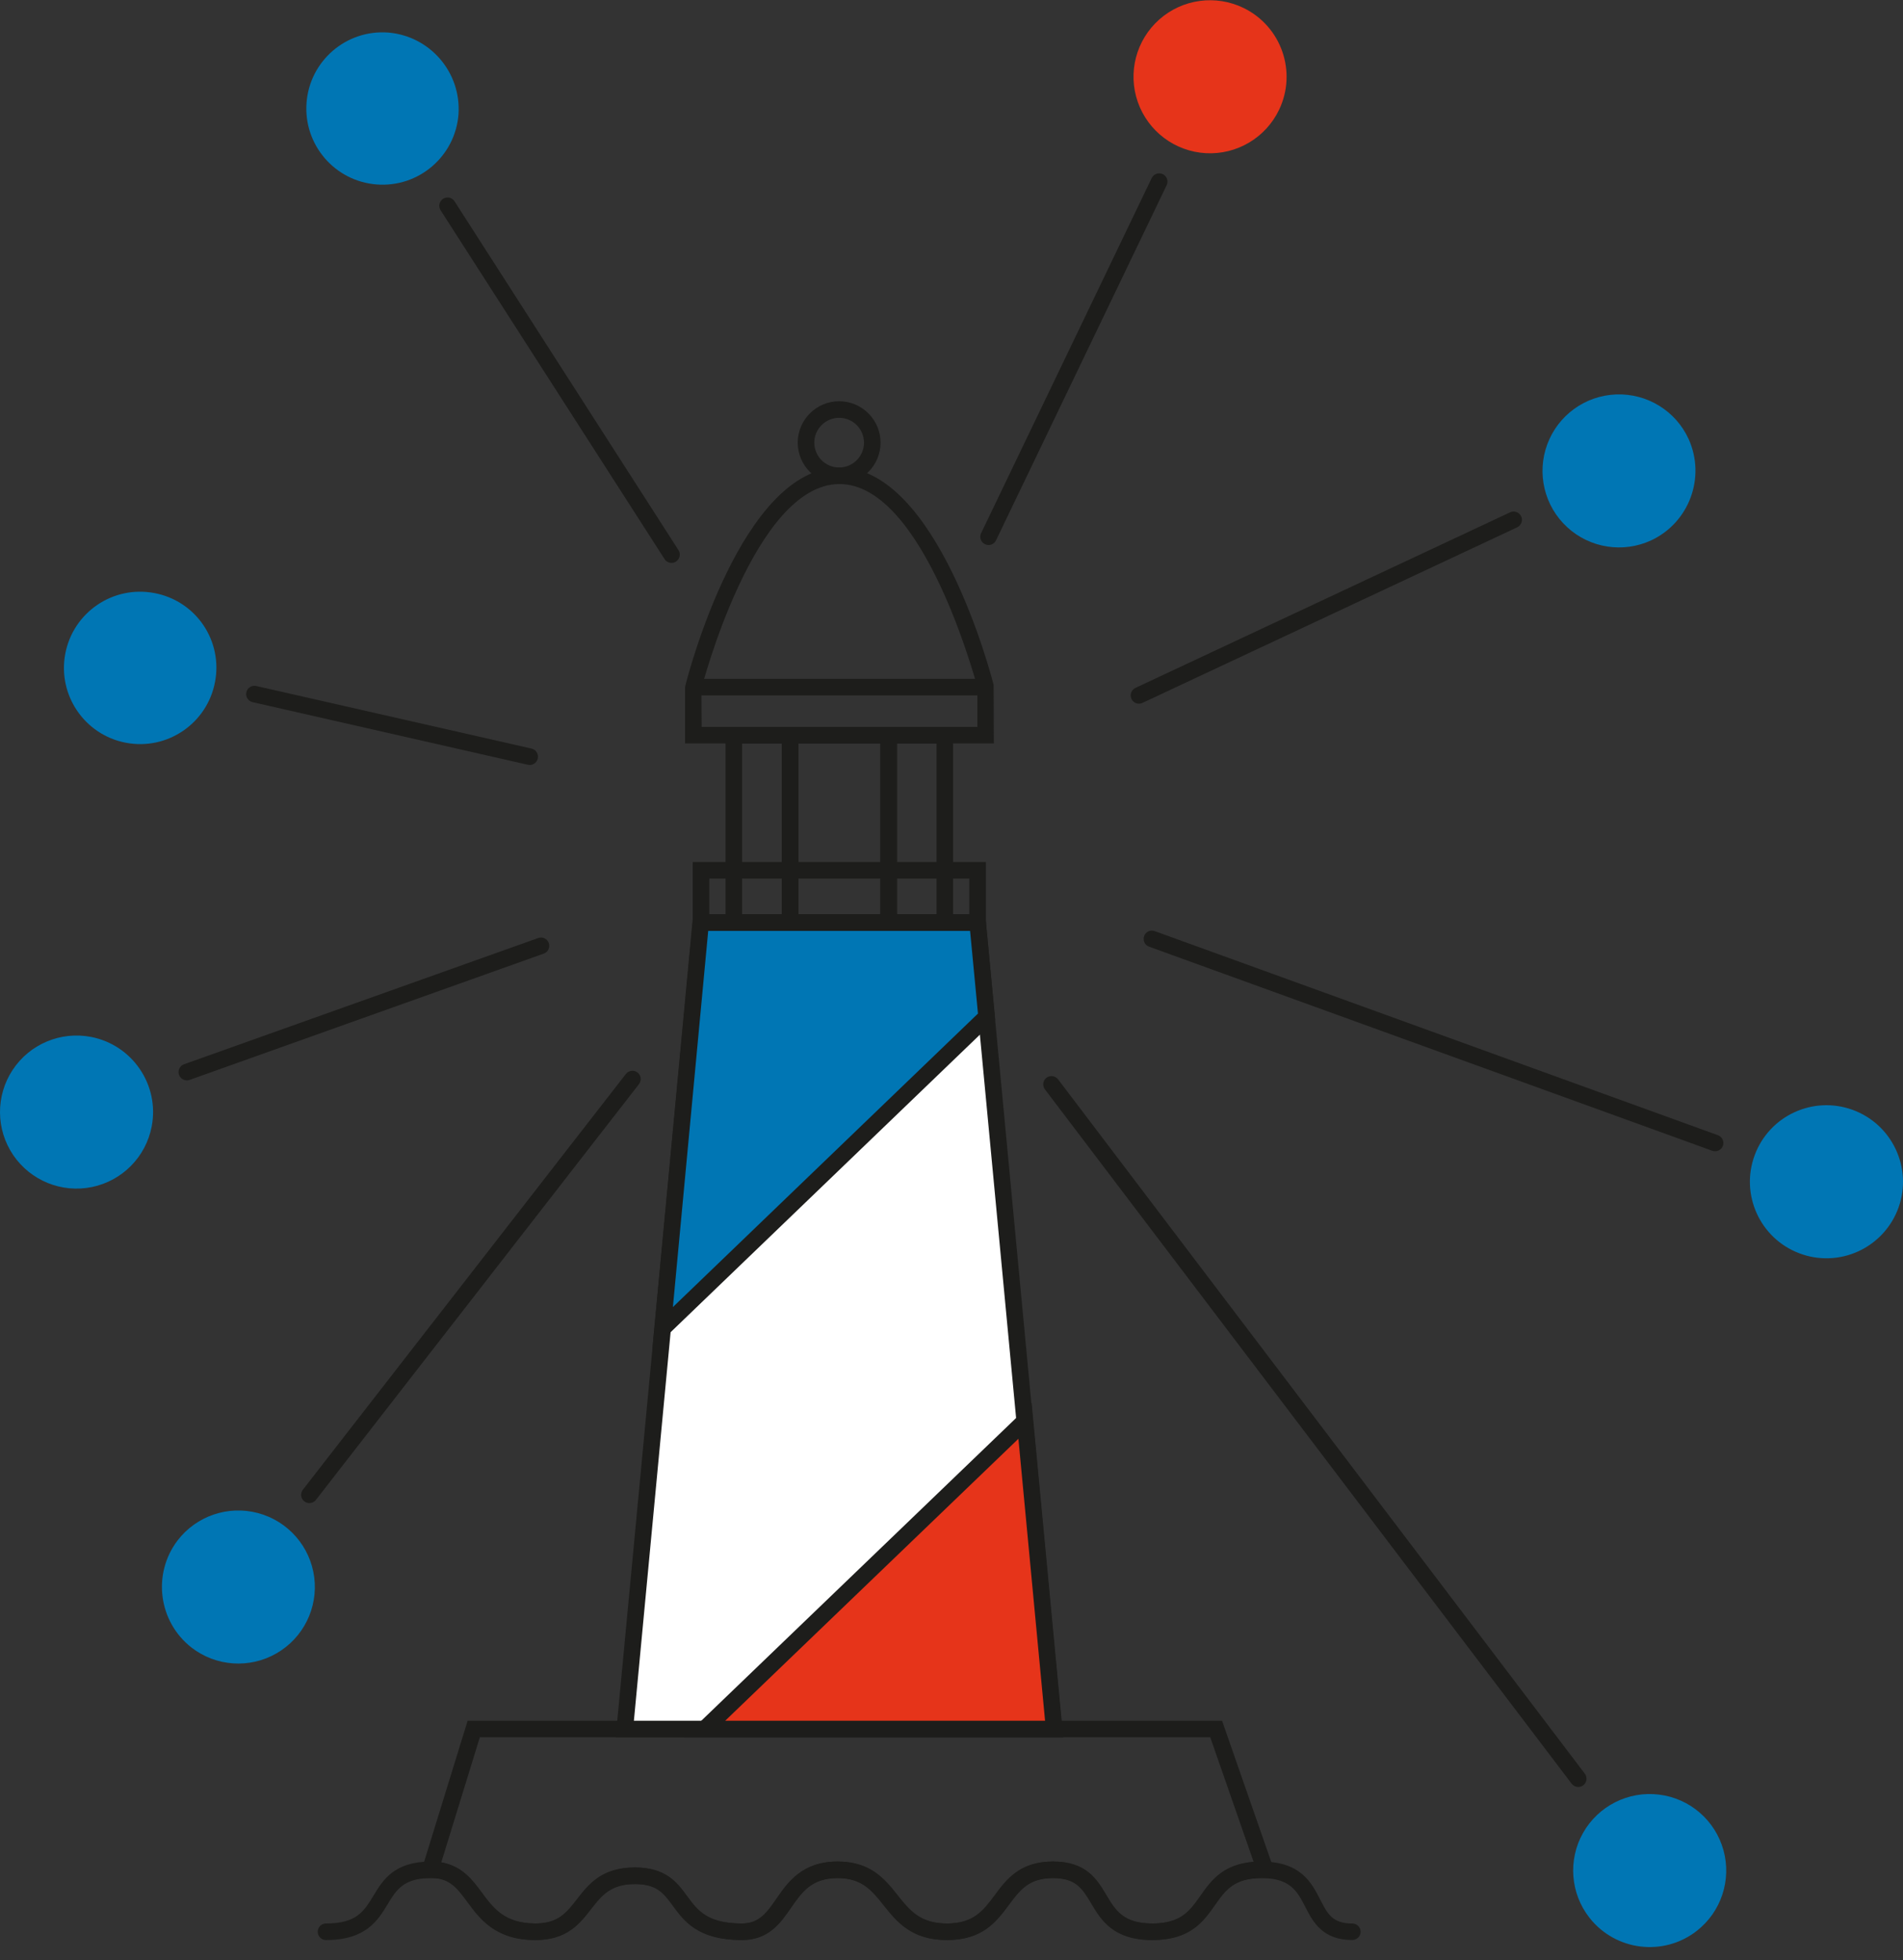
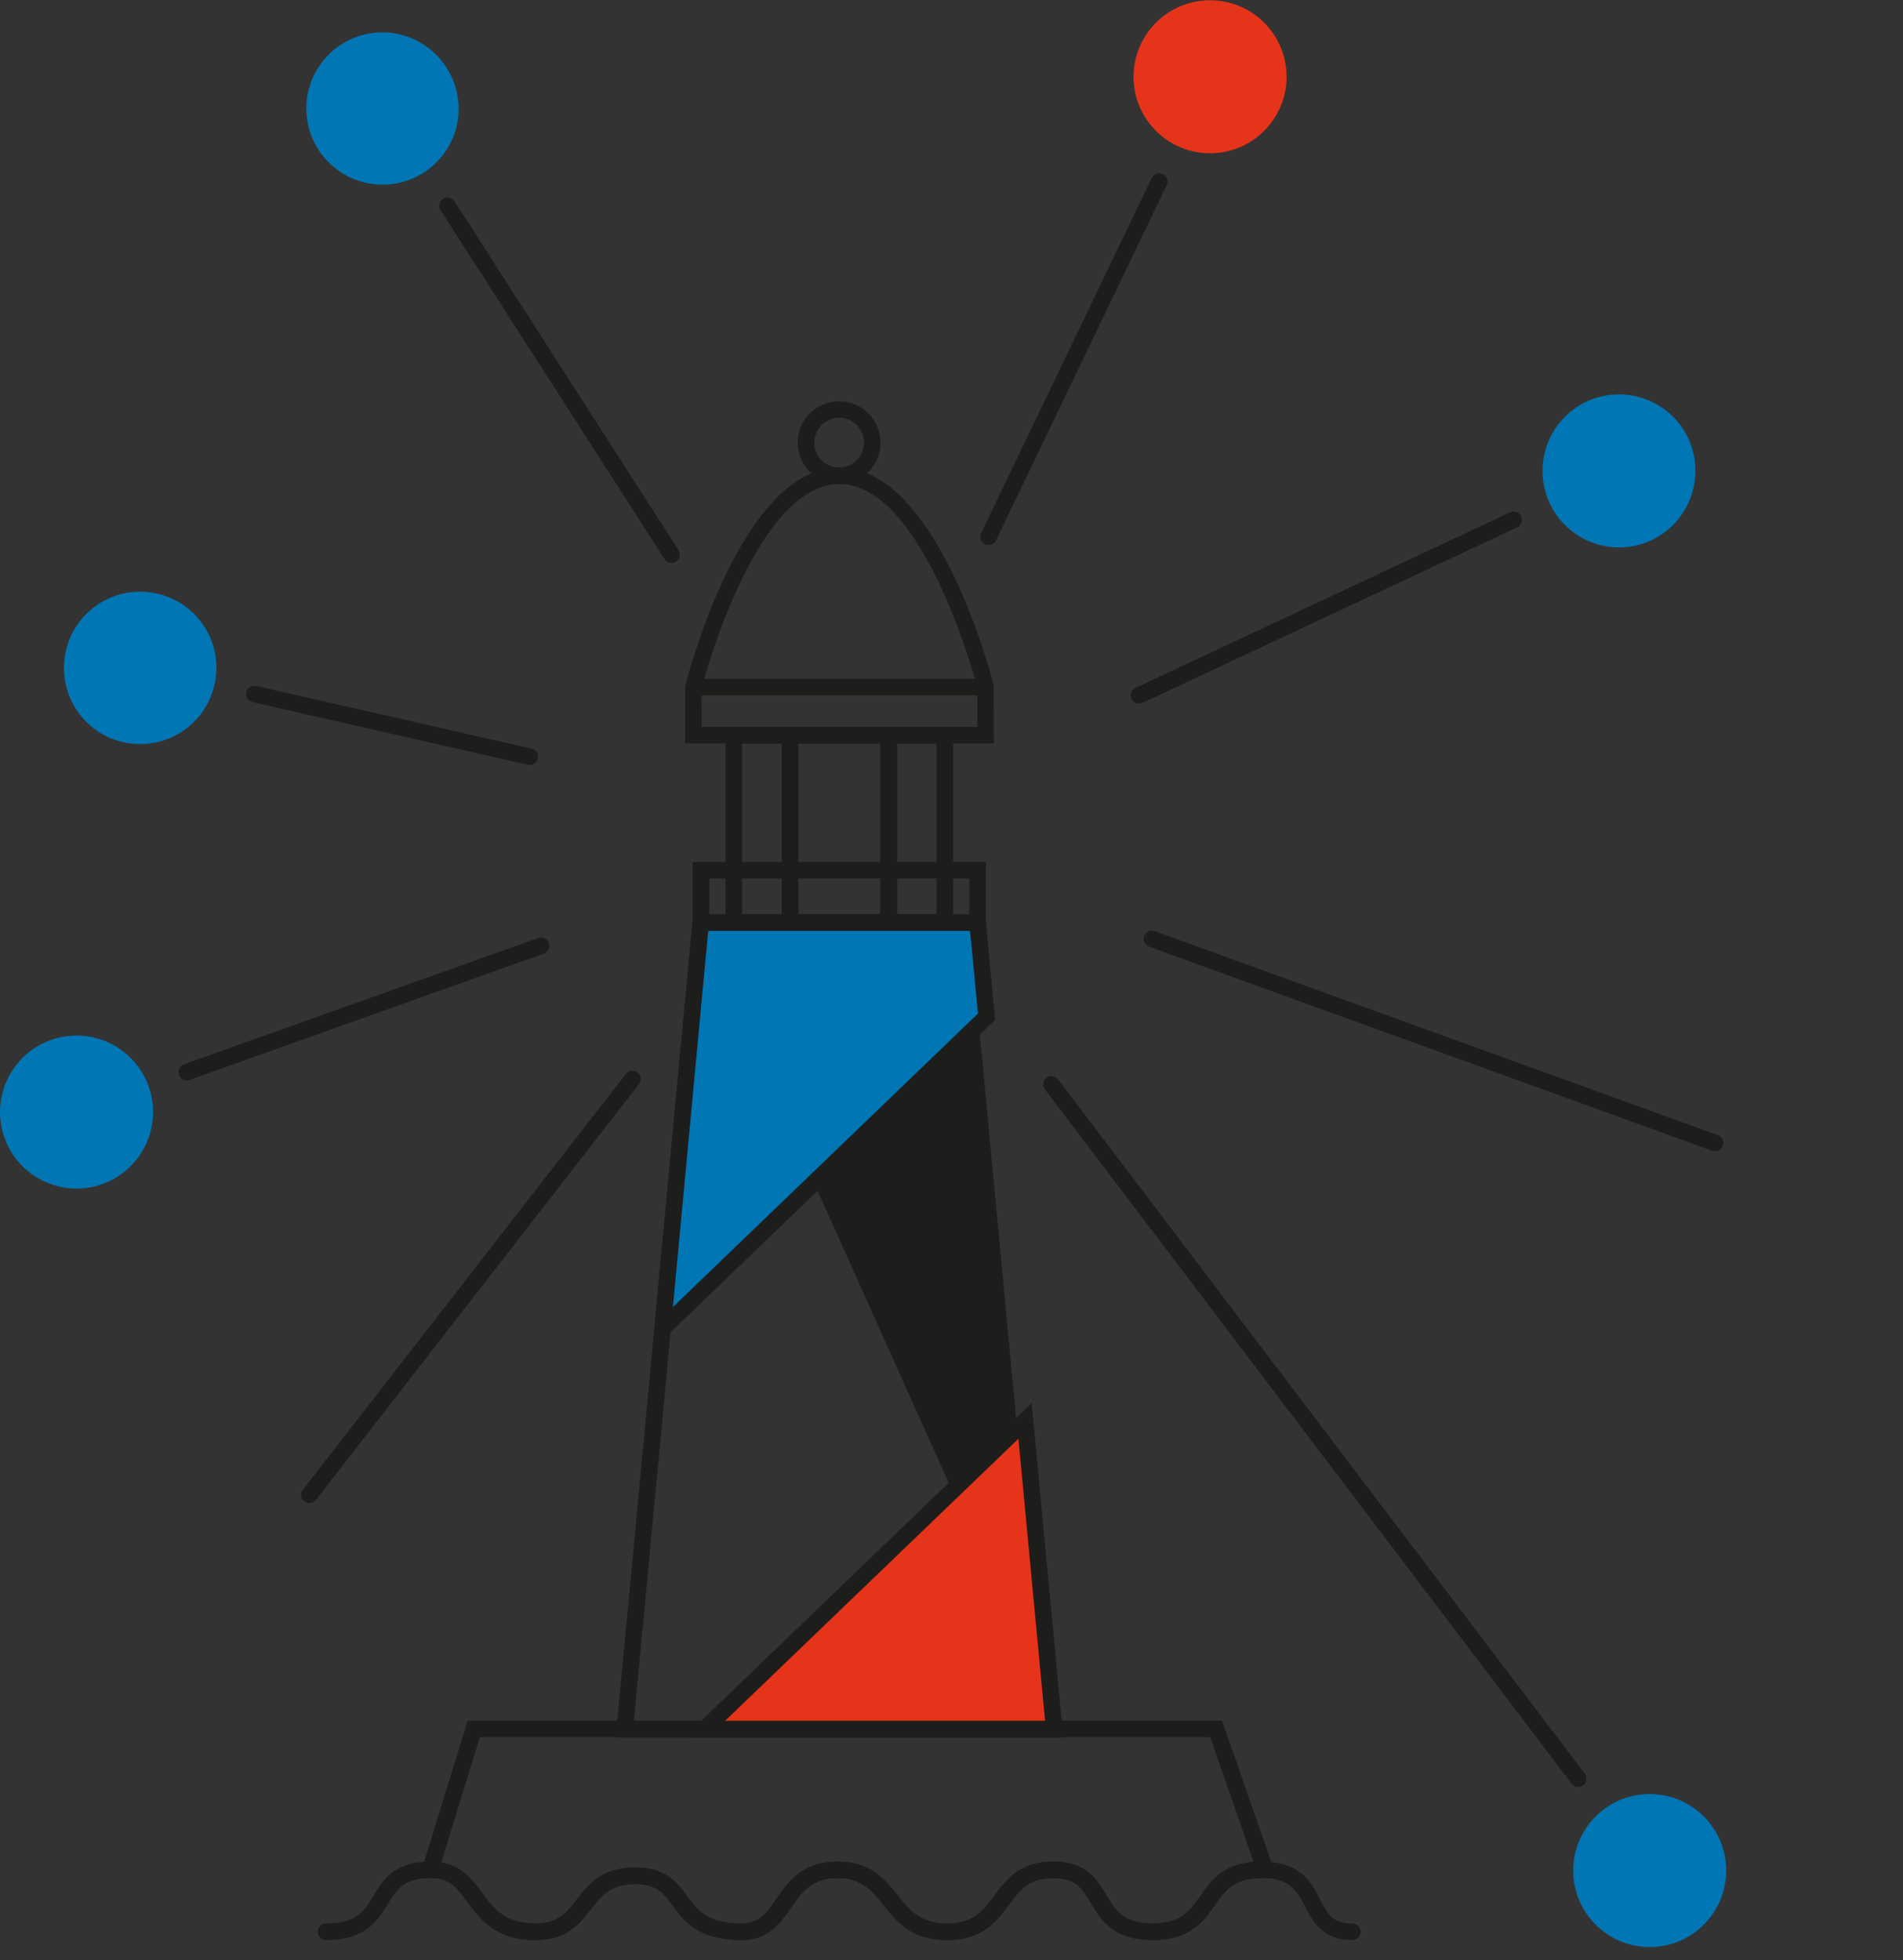
<svg xmlns="http://www.w3.org/2000/svg" xmlns:xlink="http://www.w3.org/1999/xlink" version="1.1" id="Ebene_1" x="0px" y="0px" width="600px" height="618px" viewBox="-199.5 302 600 618" enable-background="new -199.5 302 600 618" xml:space="preserve">
  <rect x="-199.5" y="302" width="600" height="618" fill="#333333" stroke="none" />
  <g>
    <g>
      <path fill="#1D1D1B" d="M226.872,913.698c-9.458,0-12.411-5.76-14.802-10.395c-2.514-4.893-4.676-9.135-13.92-9.135    c-8.889,0-11.566,3.809-14.94,8.619c-3.61,5.127-7.683,10.922-19.524,10.922c-12.27,0-16.077-6.369-19.131-11.496    c-2.783-4.664-4.793-8.045-12.204-8.045c-7.758,0-10.554,3.768-14.079,8.525c-3.838,5.15-8.186,11.016-19.357,11.016    c-11.105,0-15.737-5.818-19.826-10.945c-3.669-4.611-6.836-8.596-14.635-8.596c-8.34,0-11.375,4.377-14.879,9.457    c-3.278,4.734-6.984,10.084-15.313,10.084c-13.722,0-18.091-5.953-21.601-10.745c-2.938-4.009-5.057-6.903-12.137-6.903    c-7.799,0-10.667,3.691-13.986,7.957c-3.533,4.547-7.541,9.691-17.343,9.691c-12.498,0-17.385-6.615-21.307-11.93    c-3.257-4.4-5.616-7.611-11.388-7.611c-8.783,0-11.01,3.68-13.825,8.326c-3.029,4.998-6.809,11.215-19.391,11.215    c-1.438,0-2.61-1.16-2.61-2.607c0-1.453,1.172-2.619,2.61-2.619c9.647,0,11.976-3.85,14.929-8.707    c3.076-5.08,6.562-10.827,18.286-10.827c8.412,0,12.229,5.161,15.595,9.726c3.727,5.039,7.242,9.809,17.106,9.809    c7.248,0,9.881-3.393,13.222-7.682c3.635-4.676,7.751-9.972,18.113-9.972c9.727,0,13.248,4.805,16.35,9.034    c3.252,4.436,6.314,8.631,17.388,8.631c5.593,0,7.986-3.457,11.016-7.846c3.613-5.203,8.107-11.688,19.177-11.688    c10.318,0,14.783,5.601,18.719,10.546c3.84,4.834,7.152,8.988,15.742,8.988c8.542,0,11.605-4.131,15.168-8.912    c3.692-4.98,7.885-10.622,18.269-10.622c10.377,0,13.733,5.618,16.687,10.569c2.871,4.811,5.355,8.965,14.648,8.965    c9.129,0,11.965-4.043,15.246-8.719c3.569-5.068,7.611-10.815,19.22-10.815c12.431,0,15.835,6.626,18.577,11.97    c2.339,4.553,3.874,7.564,10.144,7.564c1.423,0,2.612,1.154,2.612,2.619C229.484,912.539,228.307,913.698,226.872,913.698z" />
    </g>
    <g>
      <path fill="#1D1D1B" d="M163.996,913.698c-12.264,0-16.071-6.369-19.131-11.496c-2.777-4.664-4.781-8.033-12.21-8.033    c-7.746,0-10.536,3.756-14.075,8.514c-3.836,5.162-8.178,11.016-19.345,11.016c-11.114,0-15.744-5.817-19.838-10.945    c-3.659-4.611-6.826-8.584-14.634-8.584c-8.334,0-11.369,4.371-14.879,9.445c-3.275,4.734-6.983,10.084-15.311,10.084    c-13.723,0-18.09-5.953-21.6-10.745c-2.936-4.009-5.061-6.903-12.137-6.903c-7.796,0-10.665,3.691-13.987,7.952    c-3.532,4.552-7.543,9.696-17.352,9.696c-12.498,0-17.376-6.615-21.299-11.929c-3.257-4.401-5.61-7.601-11.39-7.601h-3.533    l0.408-3.38l14.258-46.229h237.868l17.283,49.609h-4.621c-8.877,0-11.572,3.809-14.941,8.619    C179.917,907.892,175.838,913.698,163.996,913.698z M132.655,888.949c10.37,0,13.733,5.612,16.698,10.569    c2.865,4.811,5.344,8.965,14.632,8.965c9.123,0,11.965-4.042,15.251-8.719c3.276-4.646,6.949-9.884,16.518-10.71l-13.669-39.28    H-48.214l-12.155,39.457c6.629,1.13,9.87,5.512,12.768,9.438c3.727,5.045,7.242,9.814,17.1,9.814c7.253,0,9.887-3.393,13.23-7.682    c3.63-4.676,7.751-9.972,18.103-9.972c9.729,0,13.247,4.805,16.346,9.034c3.246,4.436,6.314,8.631,17.392,8.631    c5.589,0,7.982-3.457,11.021-7.846c3.611-5.203,8.106-11.688,19.168-11.688c10.328,0,14.789,5.601,18.727,10.546    c3.841,4.834,7.145,8.988,15.744,8.988c8.537,0,11.607-4.131,15.158-8.912C118.103,894.591,122.277,888.949,132.655,888.949z" />
    </g>
    <g>
      <g>
        <g>
          <defs>
            <path id="SVGID_1_" d="M-151.662,657.151c-1.837,9.609-9.257,17.139-18.829,19.125c-9.562,1.975-19.374-2.01-24.857-10.09       c-5.479-8.098-5.537-18.679-0.167-26.835c5.382-8.15,15.138-12.258,24.732-10.4       C-157.729,631.494-149.178,644.109-151.662,657.151z" />
          </defs>
          <clipPath id="SVGID_2_">
            <use xlink:href="#SVGID_1_" overflow="visible" />
          </clipPath>
          <g clip-path="url(#SVGID_2_)">
            <rect x="-251.723" y="576.288" fill="#0076B4" width="152.715" height="152.716" />
          </g>
        </g>
      </g>
    </g>
    <g>
      <g>
        <g>
          <defs>
            <path id="SVGID_3_" d="M-131.72,517.089c-2.485,13.037-15.053,21.586-28.092,19.104c-13.025-2.478-21.585-15.056-19.101-28.092       c2.476-13.025,15.046-21.589,28.077-19.104c6.285,1.164,11.833,4.781,15.421,10.055       C-131.823,504.334-130.49,510.826-131.72,517.089z" />
          </defs>
          <clipPath id="SVGID_4_">
            <use xlink:href="#SVGID_3_" overflow="visible" />
          </clipPath>
          <g clip-path="url(#SVGID_4_)">
            <rect x="-231.57" y="436.337" fill="#0076B4" width="152.525" height="152.511" />
          </g>
        </g>
      </g>
    </g>
    <g>
      <g>
        <g>
          <defs>
            <polygon id="SVGID_5_" points="132.766,847.167 -2.506,847.167 21.511,592.914 108.732,592.914      " />
          </defs>
          <clipPath id="SVGID_6_">
            <use xlink:href="#SVGID_5_" overflow="visible" />
          </clipPath>
          <g clip-path="url(#SVGID_6_)">
-             <rect x="-54.735" y="540.692" fill="#FFFFFF" width="239.719" height="358.703" />
-           </g>
-         </g>
-       </g>
-     </g>
-     <g>
-       <path fill="#1D1D1B" d="M135.631,849.774H-5.375L19.14,590.304h91.977L135.631,849.774z M0.362,844.56h129.526L106.359,595.53    H23.892L0.362,844.56z" />
+             </g>
+         </g>
+       </g>
+     </g>
+     <g>
+       <path fill="#1D1D1B" d="M135.631,849.774H-5.375L19.14,590.304L135.631,849.774z M0.362,844.56h129.526L106.359,595.53    H23.892L0.362,844.56z" />
    </g>
    <g>
      <g>
        <g>
          <defs>
            <polygon id="SVGID_7_" points="123.679,750.021 22.667,847.167 132.865,847.167      " />
          </defs>
          <clipPath id="SVGID_8_">
            <use xlink:href="#SVGID_7_" overflow="visible" />
          </clipPath>
          <g clip-path="url(#SVGID_8_)">
            <rect x="-29.559" y="697.797" fill="#E6341A" width="214.654" height="201.599" />
          </g>
        </g>
      </g>
    </g>
    <g>
      <path fill="#1D1D1B" d="M135.73,849.774H16.191l109.574-105.379L135.73,849.774z M29.148,844.56H130l-8.407-88.902L29.148,844.56z    " />
    </g>
    <g>
      <g>
        <g>
          <defs>
            <polygon id="SVGID_9_" points="9.402,720.877 111.562,622.594 108.732,592.914 21.414,592.914      " />
          </defs>
          <clipPath id="SVGID_10_">
            <use xlink:href="#SVGID_9_" overflow="visible" />
          </clipPath>
          <g clip-path="url(#SVGID_10_)">
            <rect x="-42.826" y="540.692" fill="#0076B4" width="206.611" height="232.413" />
          </g>
        </g>
      </g>
    </g>
    <g>
      <path fill="#1D1D1B" d="M6.145,727.627l12.894-137.329h92.079l3.164,33.304l-0.914,0.867L6.145,727.627z M23.791,595.524    L12.66,714.126l96.184-92.54l-2.484-26.062H23.791L23.791,595.524z" />
    </g>
    <g>
      <path fill="#1D1D1B" d="M111.352,595.524H18.906v-21.721h92.446V595.524z M24.126,590.304h82V579.03h-82V590.304z" />
    </g>
    <g>
      <path fill="#1D1D1B" d="M113.86,536.413H16.501v-17.861c0.785-3.437,17.855-69.143,48.671-69.143    c30.815,0,47.89,65.706,48.604,68.5L113.86,536.413z M21.716,531.196h86.928v-12.645c-0.1,0-16.682-63.928-43.472-63.928    c-26.802,0-43.369,63.922-43.531,64.572L21.716,531.196z" />
    </g>
    <g>
      <rect x="19.117" y="516.045" fill="#1D1D1B" width="92.135" height="5.22" />
    </g>
    <g>
      <path fill="#1D1D1B" d="M65.078,454.63c-7.2,0-13.059-5.855-13.059-13.057c0-7.199,5.858-13.055,13.059-13.055    c7.197,0,13.054,5.855,13.054,13.055C78.132,448.77,72.275,454.63,65.078,454.63z M65.078,433.739    c-4.321,0-7.838,3.517-7.838,7.834c0,4.32,3.517,7.836,7.838,7.836c4.317,0,7.833-3.516,7.833-7.836    C72.911,437.256,69.396,433.739,65.078,433.739z" />
    </g>
    <g>
      <path fill="#1D1D1B" d="M83.353,595.524H46.999v-64.328h36.354V595.524z M52.225,590.304h25.907v-53.891H52.225V590.304z" />
    </g>
    <g>
      <path fill="#1D1D1B" d="M101.005,595.524H78.023v-64.328h22.981V595.524z M83.25,590.304h12.539v-53.891H83.25V590.304z" />
    </g>
    <g>
      <path fill="#1D1D1B" d="M52.225,595.524H29.251v-64.328h22.973V595.524z M34.472,590.304h12.532v-53.891H34.472V590.304z" />
    </g>
    <g>
      <g>
        <g>
          <defs>
            <path id="SVGID_11_" d="M301.659,906.696c-6.035-7.682-6.845-18.239-2.04-26.765c4.816-8.502,14.274-13.288,23.977-12.081       c9.691,1.188,17.719,8.126,20.309,17.565c2.584,9.421-0.773,19.488-8.507,25.465       C324.908,918.995,309.85,917.114,301.659,906.696z" />
          </defs>
          <clipPath id="SVGID_12_">
            <use xlink:href="#SVGID_11_" overflow="visible" />
          </clipPath>
          <g clip-path="url(#SVGID_12_)">
            <rect x="244.279" y="815.444" fill="#0076B4" width="152.715" height="152.704" />
          </g>
        </g>
      </g>
    </g>
    <g>
      <path fill="#1D1D1B" d="M298.107,865.448c-0.785,0-1.558-0.364-2.08-1.032L129.953,645.48c-0.872-1.148-0.656-2.788,0.498-3.656    c1.148-0.873,2.783-0.632,3.656,0.504l166.08,218.93c0.874,1.154,0.639,2.789-0.503,3.662    C299.222,865.278,298.659,865.448,298.107,865.448z" />
    </g>
    <g>
      <g>
        <g>
          <defs>
            <path id="SVGID_13_" d="M367.779,697.158c-12.379-4.693-18.648-18.526-14.037-30.931c4.611-12.428,18.379-18.813,30.836-14.297       c12.451,4.512,18.949,18.229,14.544,30.721c-2.157,6.123-6.716,11.12-12.622,13.862       C380.617,699.238,373.855,699.491,367.779,697.158z" />
          </defs>
          <clipPath id="SVGID_14_">
            <use xlink:href="#SVGID_13_" overflow="visible" />
          </clipPath>
          <g clip-path="url(#SVGID_14_)">
-             <rect x="299.994" y="598.249" fill="#0076B4" width="152.733" height="152.727" />
-           </g>
+             </g>
        </g>
      </g>
    </g>
    <g>
      <path fill="#1D1D1B" d="M341.251,664.997c-0.293,0-0.593-0.046-0.886-0.146l-177.576-64.357c-1.353-0.492-2.051-1.992-1.558-3.342    c0.486-1.357,1.963-2.075,3.345-1.565l177.57,64.354c1.365,0.492,2.062,1.992,1.564,3.346    C343.33,664.347,342.323,664.997,341.251,664.997z" />
    </g>
    <g>
      <g>
        <g>
          <defs>
            <path id="SVGID_15_" d="M321.089,472.384c-8.872,4.092-19.325,2.449-26.497-4.181c-7.172-6.618-9.639-16.921-6.258-26.083       c3.381-9.16,11.948-15.383,21.709-15.749c9.75-0.378,18.792,5.171,22.857,14.044       C338.373,452.507,333.111,466.756,321.089,472.384z" />
          </defs>
          <clipPath id="SVGID_16_">
            <use xlink:href="#SVGID_15_" overflow="visible" />
          </clipPath>
          <g clip-path="url(#SVGID_16_)">
            <rect x="234.605" y="374.13" fill="#0076B4" width="152.687" height="152.715" />
          </g>
        </g>
      </g>
    </g>
    <g>
      <path fill="#1D1D1B" d="M159.608,523.88c-0.974,0-1.916-0.559-2.362-1.505c-0.614-1.31-0.059-2.862,1.254-3.476l118.129-55.36    c1.289-0.604,2.865-0.053,3.481,1.254c0.609,1.304,0.047,2.862-1.255,3.475l-118.146,55.36    C160.357,523.802,159.977,523.88,159.608,523.88z" />
    </g>
    <g>
      <g>
        <g>
          <defs>
            <path id="SVGID_17_" d="M203.791,336.602c-4.211,8.818-13.334,14.232-23.102,13.696c-9.762-0.539-18.239-6.917-21.457-16.157       c-3.222-9.233-0.545-19.493,6.773-25.991c7.325-6.486,17.825-7.913,26.613-3.624       C204.506,310.347,209.493,324.644,203.791,336.602z" />
          </defs>
          <clipPath id="SVGID_18_">
            <use xlink:href="#SVGID_17_" overflow="visible" />
          </clipPath>
          <g clip-path="url(#SVGID_18_)">
            <rect x="105.656" y="249.844" fill="#E6341A" width="152.715" height="152.712" />
          </g>
        </g>
      </g>
    </g>
    <g>
      <path fill="#1D1D1B" d="M112.184,473.849c-0.374,0-0.762-0.085-1.13-0.258c-1.302-0.625-1.853-2.187-1.214-3.486l53.787-111.971    c0.628-1.301,2.191-1.83,3.481-1.225c1.3,0.625,1.856,2.186,1.229,3.486l-53.799,111.971    C114.094,473.295,113.156,473.849,112.184,473.849z" />
    </g>
    <g>
      <g>
        <g>
          <defs>
-             <path id="SVGID_19_" d="M-143.52,787.725c5.938-7.758,15.972-11.168,25.414-8.631c9.439,2.531,16.415,10.512,17.677,20.191       c1.26,9.691-3.451,19.183-11.929,24.046c-8.479,4.863-19.049,4.131-26.776-1.857       C-149.564,813.306-151.524,798.289-143.52,787.725z" />
-           </defs>
+             </defs>
          <clipPath id="SVGID_20_">
            <use xlink:href="#SVGID_19_" overflow="visible" />
          </clipPath>
          <g clip-path="url(#SVGID_20_)">
            <rect x="-200.668" y="726.039" fill="#0076B4" width="152.671" height="152.716" />
          </g>
        </g>
      </g>
    </g>
    <g>
      <path fill="#1D1D1B" d="M-101.943,775.93c-0.563,0-1.128-0.182-1.606-0.551c-1.137-0.879-1.344-2.531-0.457-3.662L-2.163,640.629    c0.893-1.143,2.537-1.33,3.665-0.469c1.139,0.886,1.344,2.537,0.463,3.668L-99.878,774.91    C-100.399,775.59-101.167,775.93-101.943,775.93z" />
    </g>
    <g>
      <path fill="#1D1D1B" d="M-140.593,642.645c-1.072,0-2.08-0.662-2.458-1.734c-0.486-1.364,0.22-2.859,1.582-3.346l111.665-39.802    c1.359-0.492,2.848,0.223,3.334,1.578c0.486,1.363-0.223,2.857-1.583,3.334l-111.665,39.823    C-140.005,642.609-140.304,642.645-140.593,642.645z" />
    </g>
    <g>
      <path fill="#1D1D1B" d="M-32.482,543.201c-0.196,0-0.39-0.026-0.583-0.067l-86.798-19.74c-1.403-0.323-2.285-1.723-1.969-3.125    c0.319-1.41,1.729-2.279,3.126-1.969l86.801,19.733c1.403,0.325,2.285,1.723,1.965,3.126    C-30.214,542.378-31.287,543.201-32.482,543.201z" />
    </g>
    <g>
      <g>
        <g>
          <defs>
            <path id="SVGID_21_" d="M-54.94,338.058c-1.02,13.219-12.562,23.123-25.786,22.104c-13.225-1.009-23.124-12.545-22.122-25.764       c1.002-13.229,12.533-23.135,25.758-22.134C-63.896,313.364-54.039,324.849-54.94,338.058z" />
          </defs>
          <clipPath id="SVGID_22_">
            <use xlink:href="#SVGID_21_" overflow="visible" />
          </clipPath>
          <g clip-path="url(#SVGID_22_)">
            <rect x="-155.142" y="259.966" fill="#0076B4" width="152.486" height="152.498" />
          </g>
        </g>
      </g>
    </g>
    <g>
      <path fill="#1D1D1B" d="M12.23,479.487c-0.865,0-1.705-0.428-2.203-1.207l-70.613-109.988c-0.773-1.211-0.424-2.824,0.789-3.613    c1.221-0.772,2.83-0.418,3.604,0.789l70.611,109.994c0.777,1.211,0.428,2.824-0.791,3.604    C13.197,479.356,12.71,479.487,12.23,479.487z" />
    </g>
  </g>
</svg>